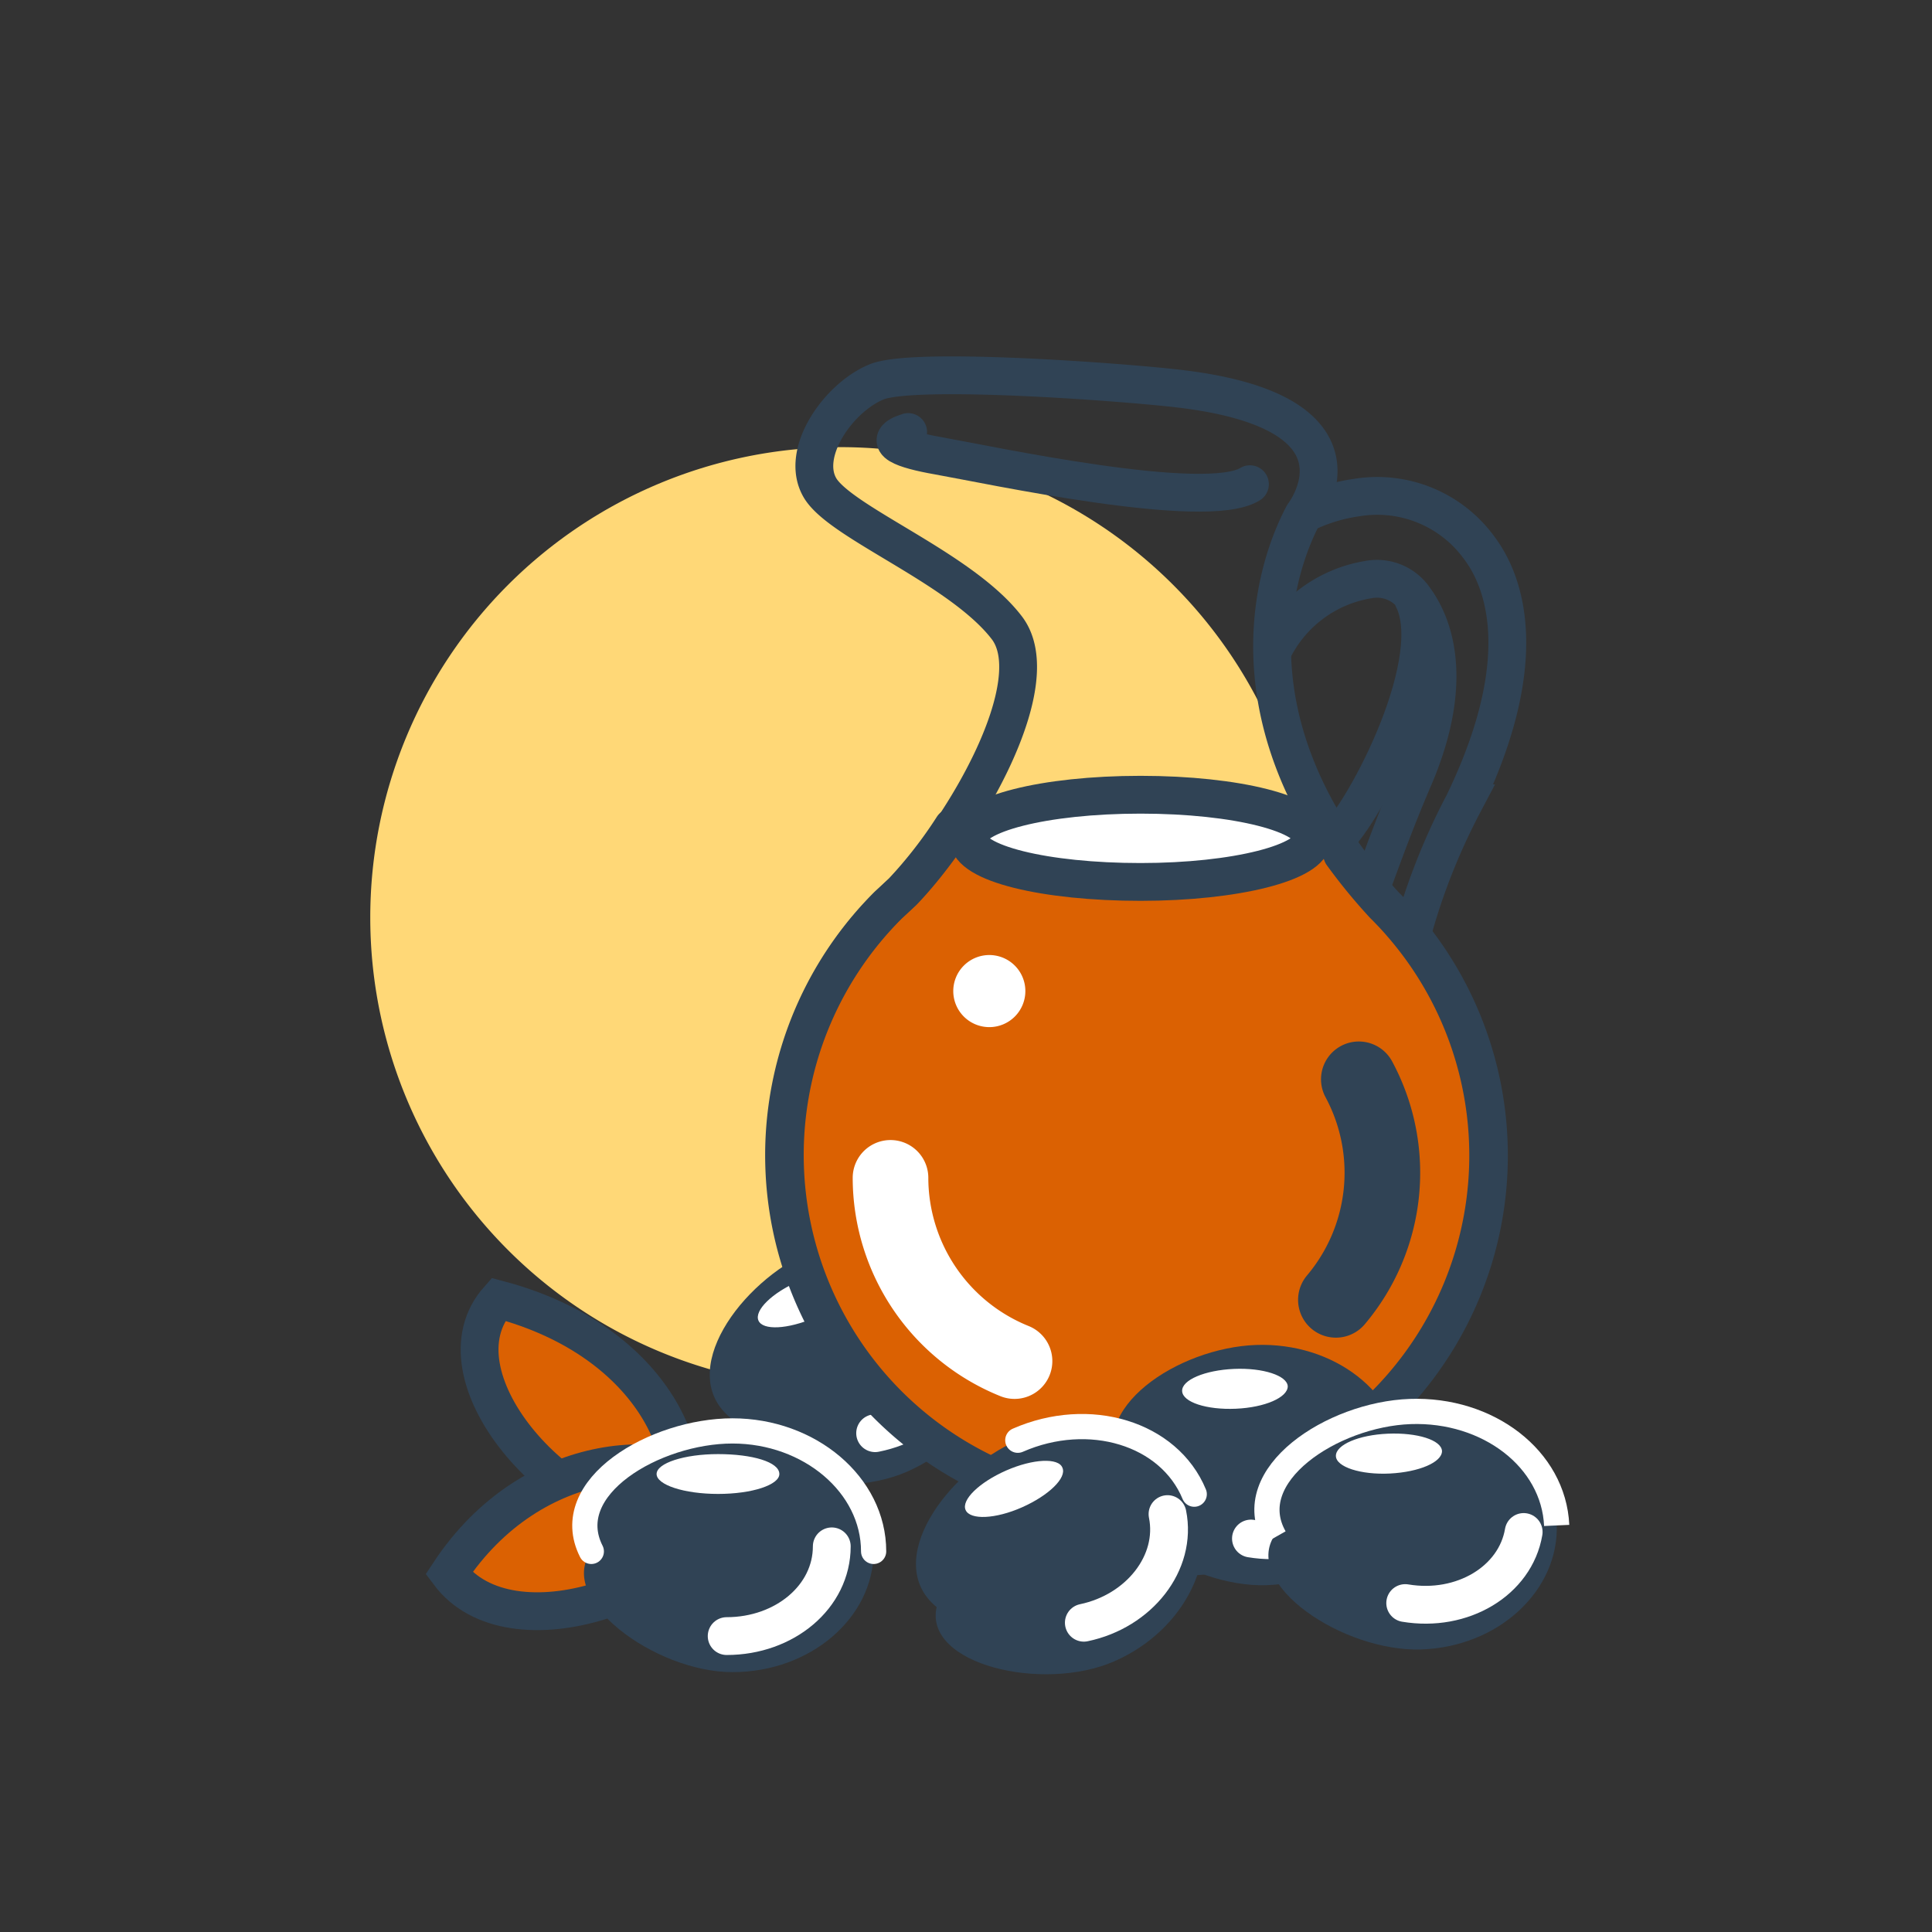
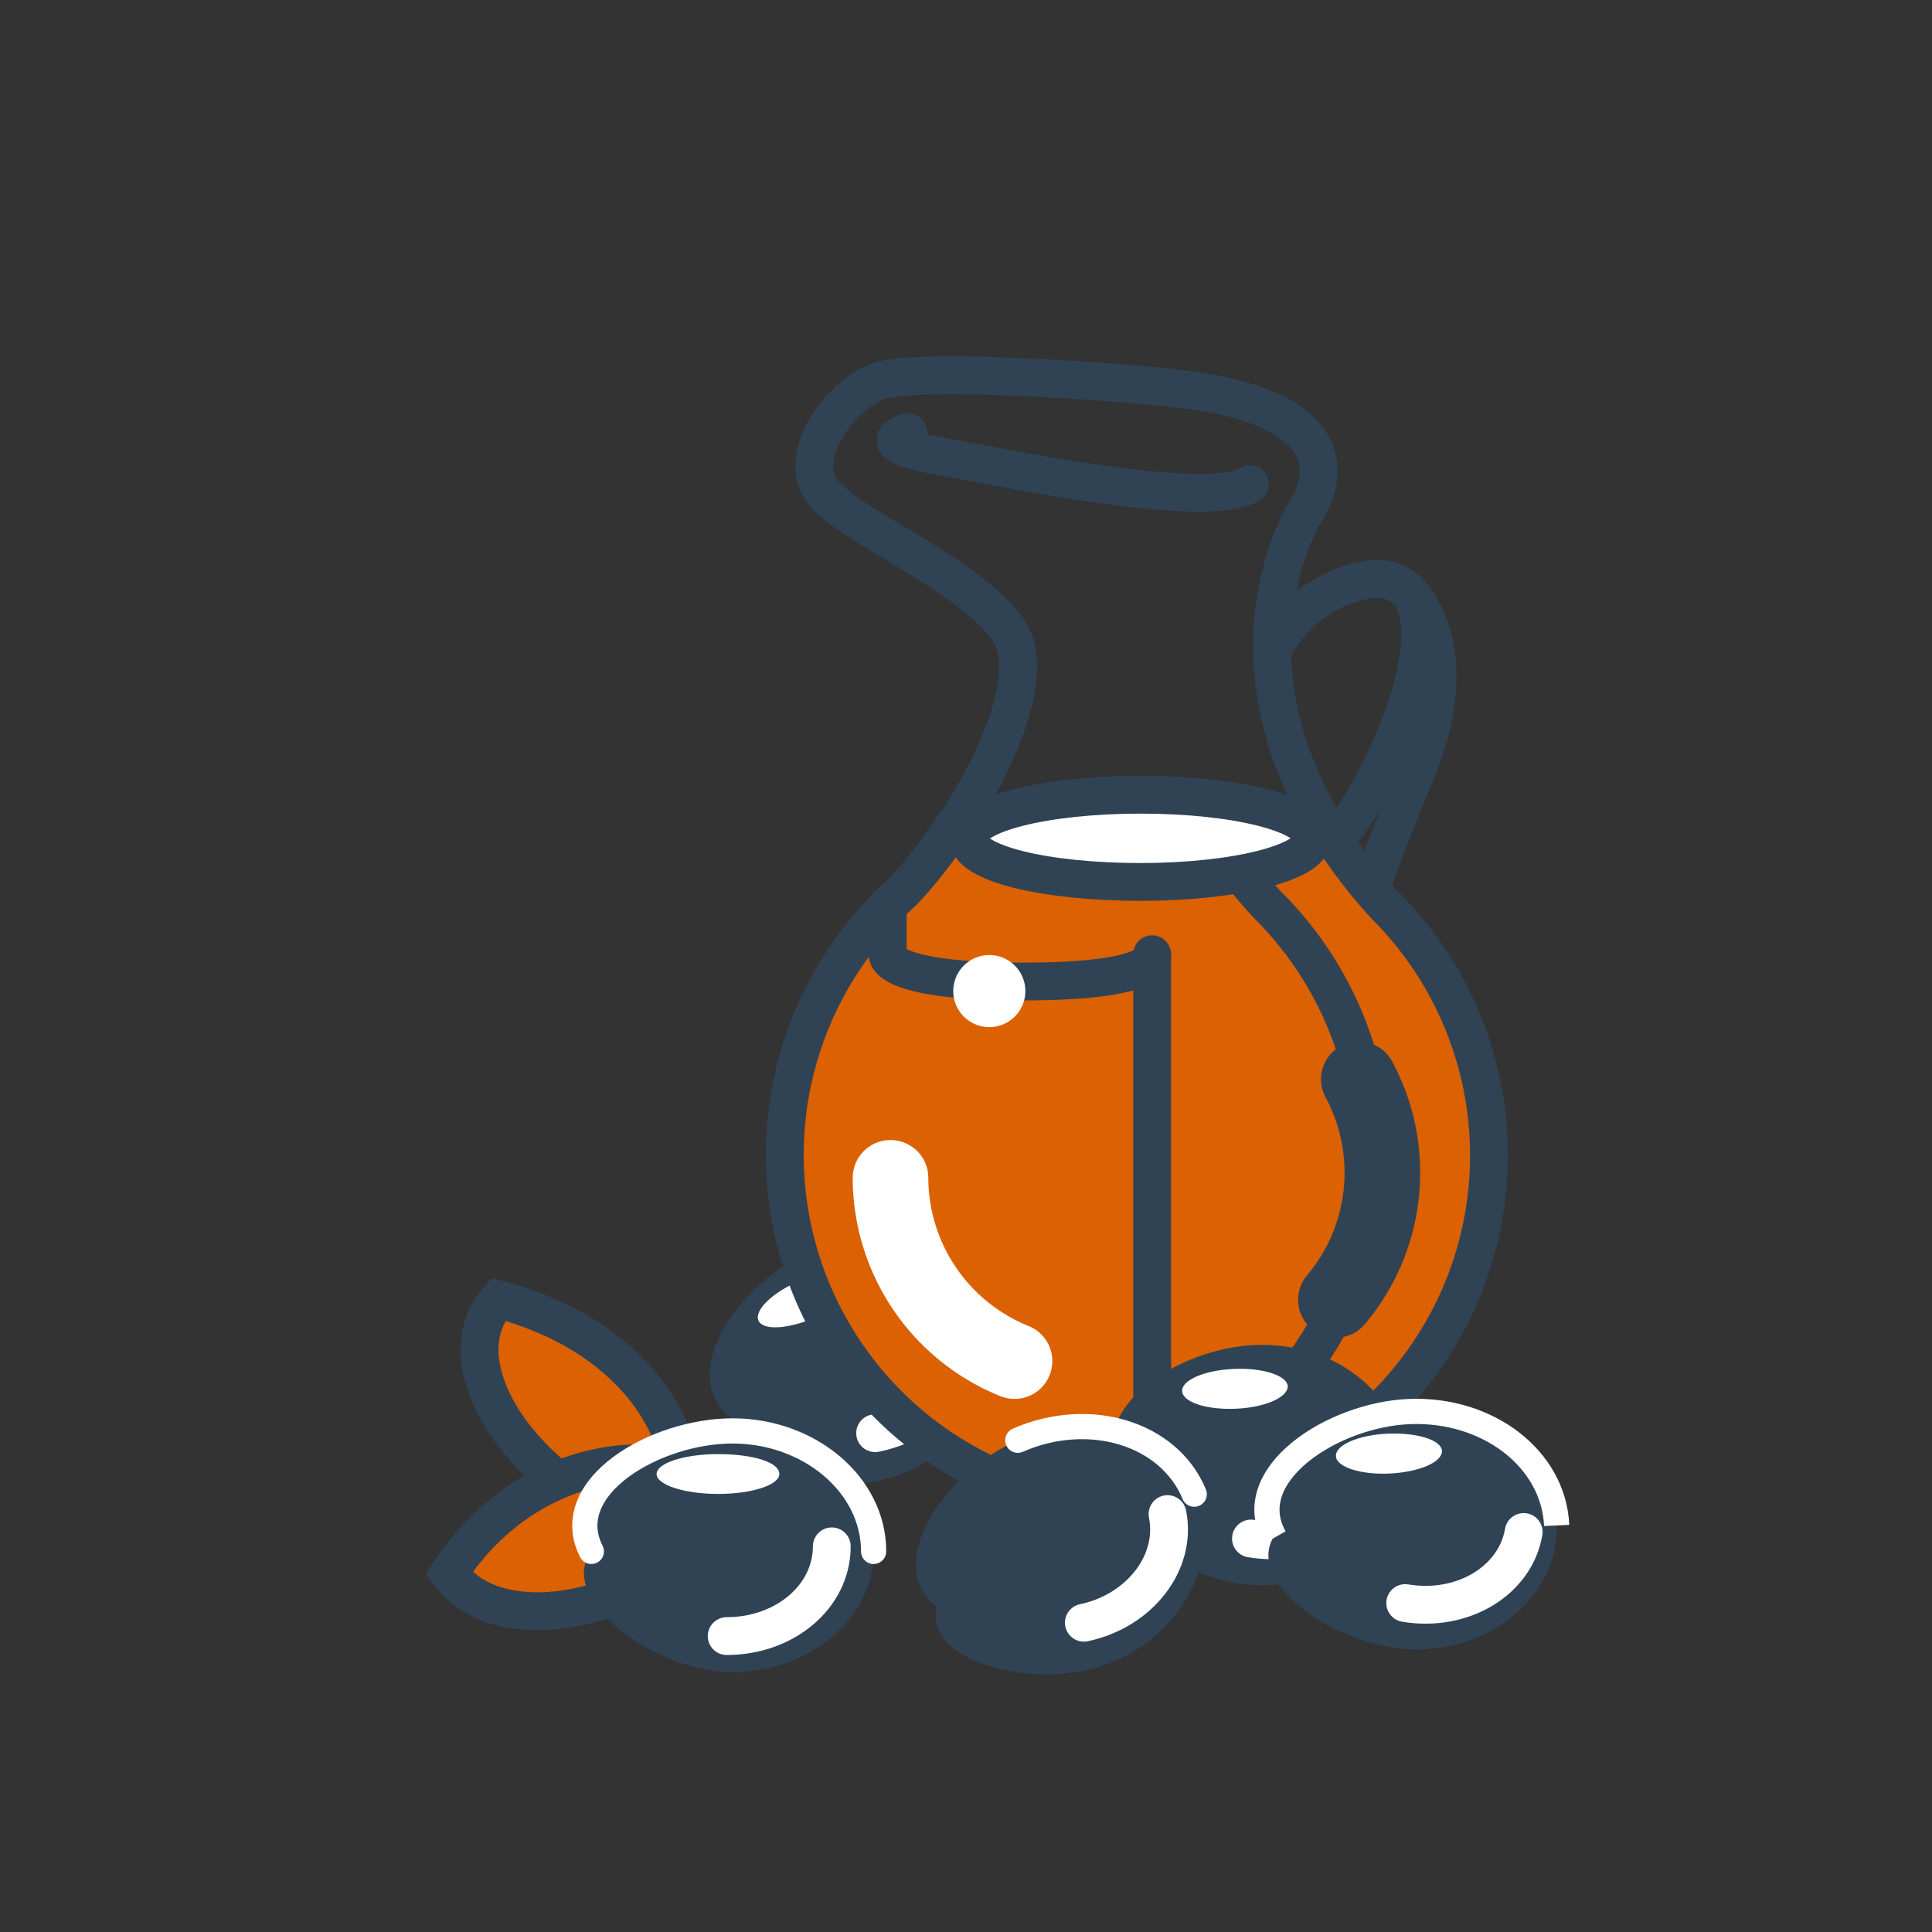
<svg xmlns="http://www.w3.org/2000/svg" viewBox="0 0 76.65 76.65">
  <rect x="0" y="0" width="76.65" height="76.65" fill="#333333" stroke="none" />
  <defs>
    <style>.cls-1,.cls-10,.cls-11,.cls-12,.cls-13,.cls-4,.cls-5{fill:none;}.cls-1,.cls-11,.cls-12,.cls-14,.cls-7{stroke:#304355;}.cls-1,.cls-10,.cls-11,.cls-4,.cls-5{stroke-linecap:round;stroke-linejoin:round;}.cls-1,.cls-12,.cls-14,.cls-5,.cls-7,.cls-9{stroke-width:1.5px;}.cls-2{fill:#ffd877;}.cls-3{fill:#304355;}.cls-10,.cls-13,.cls-4,.cls-5{stroke:#fff;}.cls-14,.cls-6{fill:#fff;}.cls-7,.cls-9{fill:#db6102;}.cls-12,.cls-13,.cls-14,.cls-7,.cls-9{stroke-miterlimit:10;}.cls-8{clip-path:url(#clip-path);}.cls-9{stroke:#db6102;}.cls-10,.cls-11{stroke-width:3px;}</style>
    <clipPath id="clip-path">
      <path class="cls-1" d="M50.35,60.75V58.81a14,14,0,0,0,5.29-22.15h0c-.23-.27-.47-.52-.72-.77-6.2-6.88-4.52-13-3.21-15.47,0,0,3.15-4.05-4.93-5-2.2-.26-10.5-.88-12-.27s-3.06,2.81-2.25,4.2,5.6,3.19,7.41,5.55c1.68,2.18-1.68,7.94-4.11,10.47l-.58.54h0a14,14,0,0,0,4.61,22.88v1.94" />
    </clipPath>
  </defs>
  <title>Sanofi Ikons 62px</title>
  <g id="Layer_1" data-name="Layer 1">
-     <path class="cls-2" d="M14.69,36.4A18.66,18.66,0,1,1,33.35,55.06,18.66,18.66,0,0,1,14.69,36.4Z" />
    <path class="cls-3" d="M39.2,51.77c1.06,2.42-.38,5.38-3.22,6.62s-7.55.13-7-2.14c-2.19-1.8.38-5.39,3.22-6.63S38.14,49.35,39.2,51.77Z" />
    <path class="cls-4" d="M32.16,49.62c2.83-1.23,6-.27,7,2.15" />
    <path class="cls-5" d="M38.1,52.55c.39,1.93-1.12,3.86-3.38,4.31" />
    <path class="cls-6" d="M33.93,50.71c.17.41-.54,1.11-1.61,1.57s-2.06.51-2.23.11.54-1.1,1.6-1.56S33.75,50.31,33.93,50.71Z" />
    <path class="cls-7" d="M26.59,60.55c1.4-2.29-.48-7.33-6.82-9C17.11,54.54,22.11,60.35,26.59,60.55Z" />
    <path class="cls-7" d="M28.93,59.27c-2-2-7.79-1.91-11.12,3.15C20.26,65.7,27.59,63.14,28.93,59.27Z" />
    <g class="cls-8">
      <rect class="cls-9" x="28.19" y="32.85" width="32.7" height="28.98" />
    </g>
    <path class="cls-1" d="M50.35,60.75V58.81a14,14,0,0,0,5.29-22.15h0c-.23-.27-.47-.52-.72-.77-6.2-6.88-4.52-13-3.21-15.47,0,0,3.15-4.05-4.93-5-2.2-.26-10.5-.88-12-.27s-3.06,2.81-2.25,4.2,5.6,3.19,7.41,5.55c1.68,2.18-1.68,7.94-4.11,10.47l-.58.54h0a14,14,0,0,0,4.61,22.88v1.94" />
-     <path class="cls-1" d="M37.8,32.81a17.78,17.78,0,0,1-2,2.57l-.58.54h0a14,14,0,0,0,4.61,22.88v1.94s-.23,1.08,5.36,1.08,5.13-1.08,5.13-1.08V58.81a14,14,0,0,0,5.29-22.15h0c-.23-.27-.47-.52-.72-.77a22,22,0,0,1-1.64-2" />
+     <path class="cls-1" d="M37.8,32.81a17.78,17.78,0,0,1-2,2.57l-.58.54h0v1.94s-.23,1.08,5.36,1.08,5.13-1.08,5.13-1.08V58.81a14,14,0,0,0,5.29-22.15h0c-.23-.27-.47-.52-.72-.77a22,22,0,0,1-1.64-2" />
    <path class="cls-10" d="M35.33,46.73A7.85,7.85,0,0,0,40.25,54" />
    <path class="cls-11" d="M53,51.57a7.82,7.82,0,0,0,.91-8.75" />
    <path class="cls-1" d="M49.59,19.21c-1.75,1.09-10.34-.77-12.38-1.13-1.37-.24-2.31-.58-1.18-.94" />
    <path class="cls-12" d="M54.38,35.26c.5-1.35,1-2.75,1.73-4.44,1.94-4.58.27-6.72-.07-7.18A1.81,1.81,0,0,0,54.26,23a5.14,5.14,0,0,0-3.79,2.87" />
-     <path class="cls-12" d="M51.73,20.39a6.83,6.83,0,0,1,2.1-.65,5,5,0,0,1,4.86,2c1,1.33,2.15,4.4-.62,10.13A25.47,25.47,0,0,0,56,37.14" />
    <path class="cls-3" d="M55.64,57.89c.12,2.64-2.29,4.89-5.38,5s-7.1-2.59-5.81-4.53c-1.4-2.46,2.29-4.89,5.38-5S55.52,55.25,55.64,57.89Z" />
    <path class="cls-5" d="M54.33,58.22c-.33,1.94-2.43,3.2-4.7,2.82" />
    <path class="cls-6" d="M51.09,55c0,.44-.9.84-2.06.89s-2.11-.26-2.13-.7.9-.83,2.06-.88S51.07,54.58,51.09,55Z" />
    <path class="cls-12" d="M56,23.64c1.4,2.38-1.8,8.54-3.08,9.73" />
    <path class="cls-6" d="M40.68,39.33a1.43,1.43,0,1,1-1.43-1.44A1.43,1.43,0,0,1,40.68,39.33Z" />
    <path class="cls-3" d="M47.42,59.28c1.06,2.43-.38,5.39-3.21,6.63s-7.56.13-7.05-2.15c-2.19-1.8.39-5.38,3.22-6.62S46.37,56.86,47.42,59.28Z" />
    <path class="cls-4" d="M40.38,57.14c2.83-1.24,6-.28,7,2.14" />
    <path class="cls-5" d="M46.32,60.07C46.71,62,45.2,63.92,43,64.38" />
-     <path class="cls-6" d="M42.15,58.23c.18.4-.54,1.1-1.6,1.57s-2.06.51-2.24.11.54-1.1,1.61-1.57S42,57.83,42.15,58.23Z" />
    <path class="cls-3" d="M61.76,60.44c.12,2.64-2.29,4.9-5.38,5s-7.1-2.59-5.81-4.53c-1.4-2.47,2.29-4.89,5.38-5S61.64,57.8,61.76,60.44Z" />
    <path class="cls-13" d="M50.57,61c-1.4-2.47,2.29-4.89,5.38-5s5.69,1.88,5.81,4.52" />
    <path class="cls-5" d="M60.45,60.78c-.33,1.94-2.43,3.2-4.7,2.82" />
    <path class="cls-6" d="M57.21,57.57c0,.44-.9.83-2.06.89S53,58.2,53,57.76s.9-.83,2.06-.88S57.19,57.13,57.21,57.57Z" />
    <path class="cls-3" d="M34.66,61.55c0,2.64-2.51,4.79-5.6,4.79s-7-2.91-5.6-4.79C22.17,59,26,56.77,29.06,56.77S34.66,58.91,34.66,61.55Z" />
    <path class="cls-4" d="M23.46,61.55C22.17,59,26,56.77,29.06,56.77s5.6,2.14,5.6,4.78" />
    <path class="cls-5" d="M33,61.35c0,2-1.87,3.56-4.17,3.56" />
    <path class="cls-6" d="M30.92,58.48c0,.43-1.08.79-2.43.79s-2.44-.36-2.44-.79,1.09-.79,2.44-.79S30.92,58,30.92,58.48Z" />
    <polygon class="cls-6" points="51.73 34 45.25 34.99 45.25 31.53 51.73 32.27 51.73 34" />
    <path class="cls-14" d="M38.42,33.26c0,1,3.06,1.73,6.83,1.73s6.82-.77,6.82-1.73-3-1.73-6.82-1.73S38.42,32.3,38.42,33.26Z" />
  </g>
</svg>